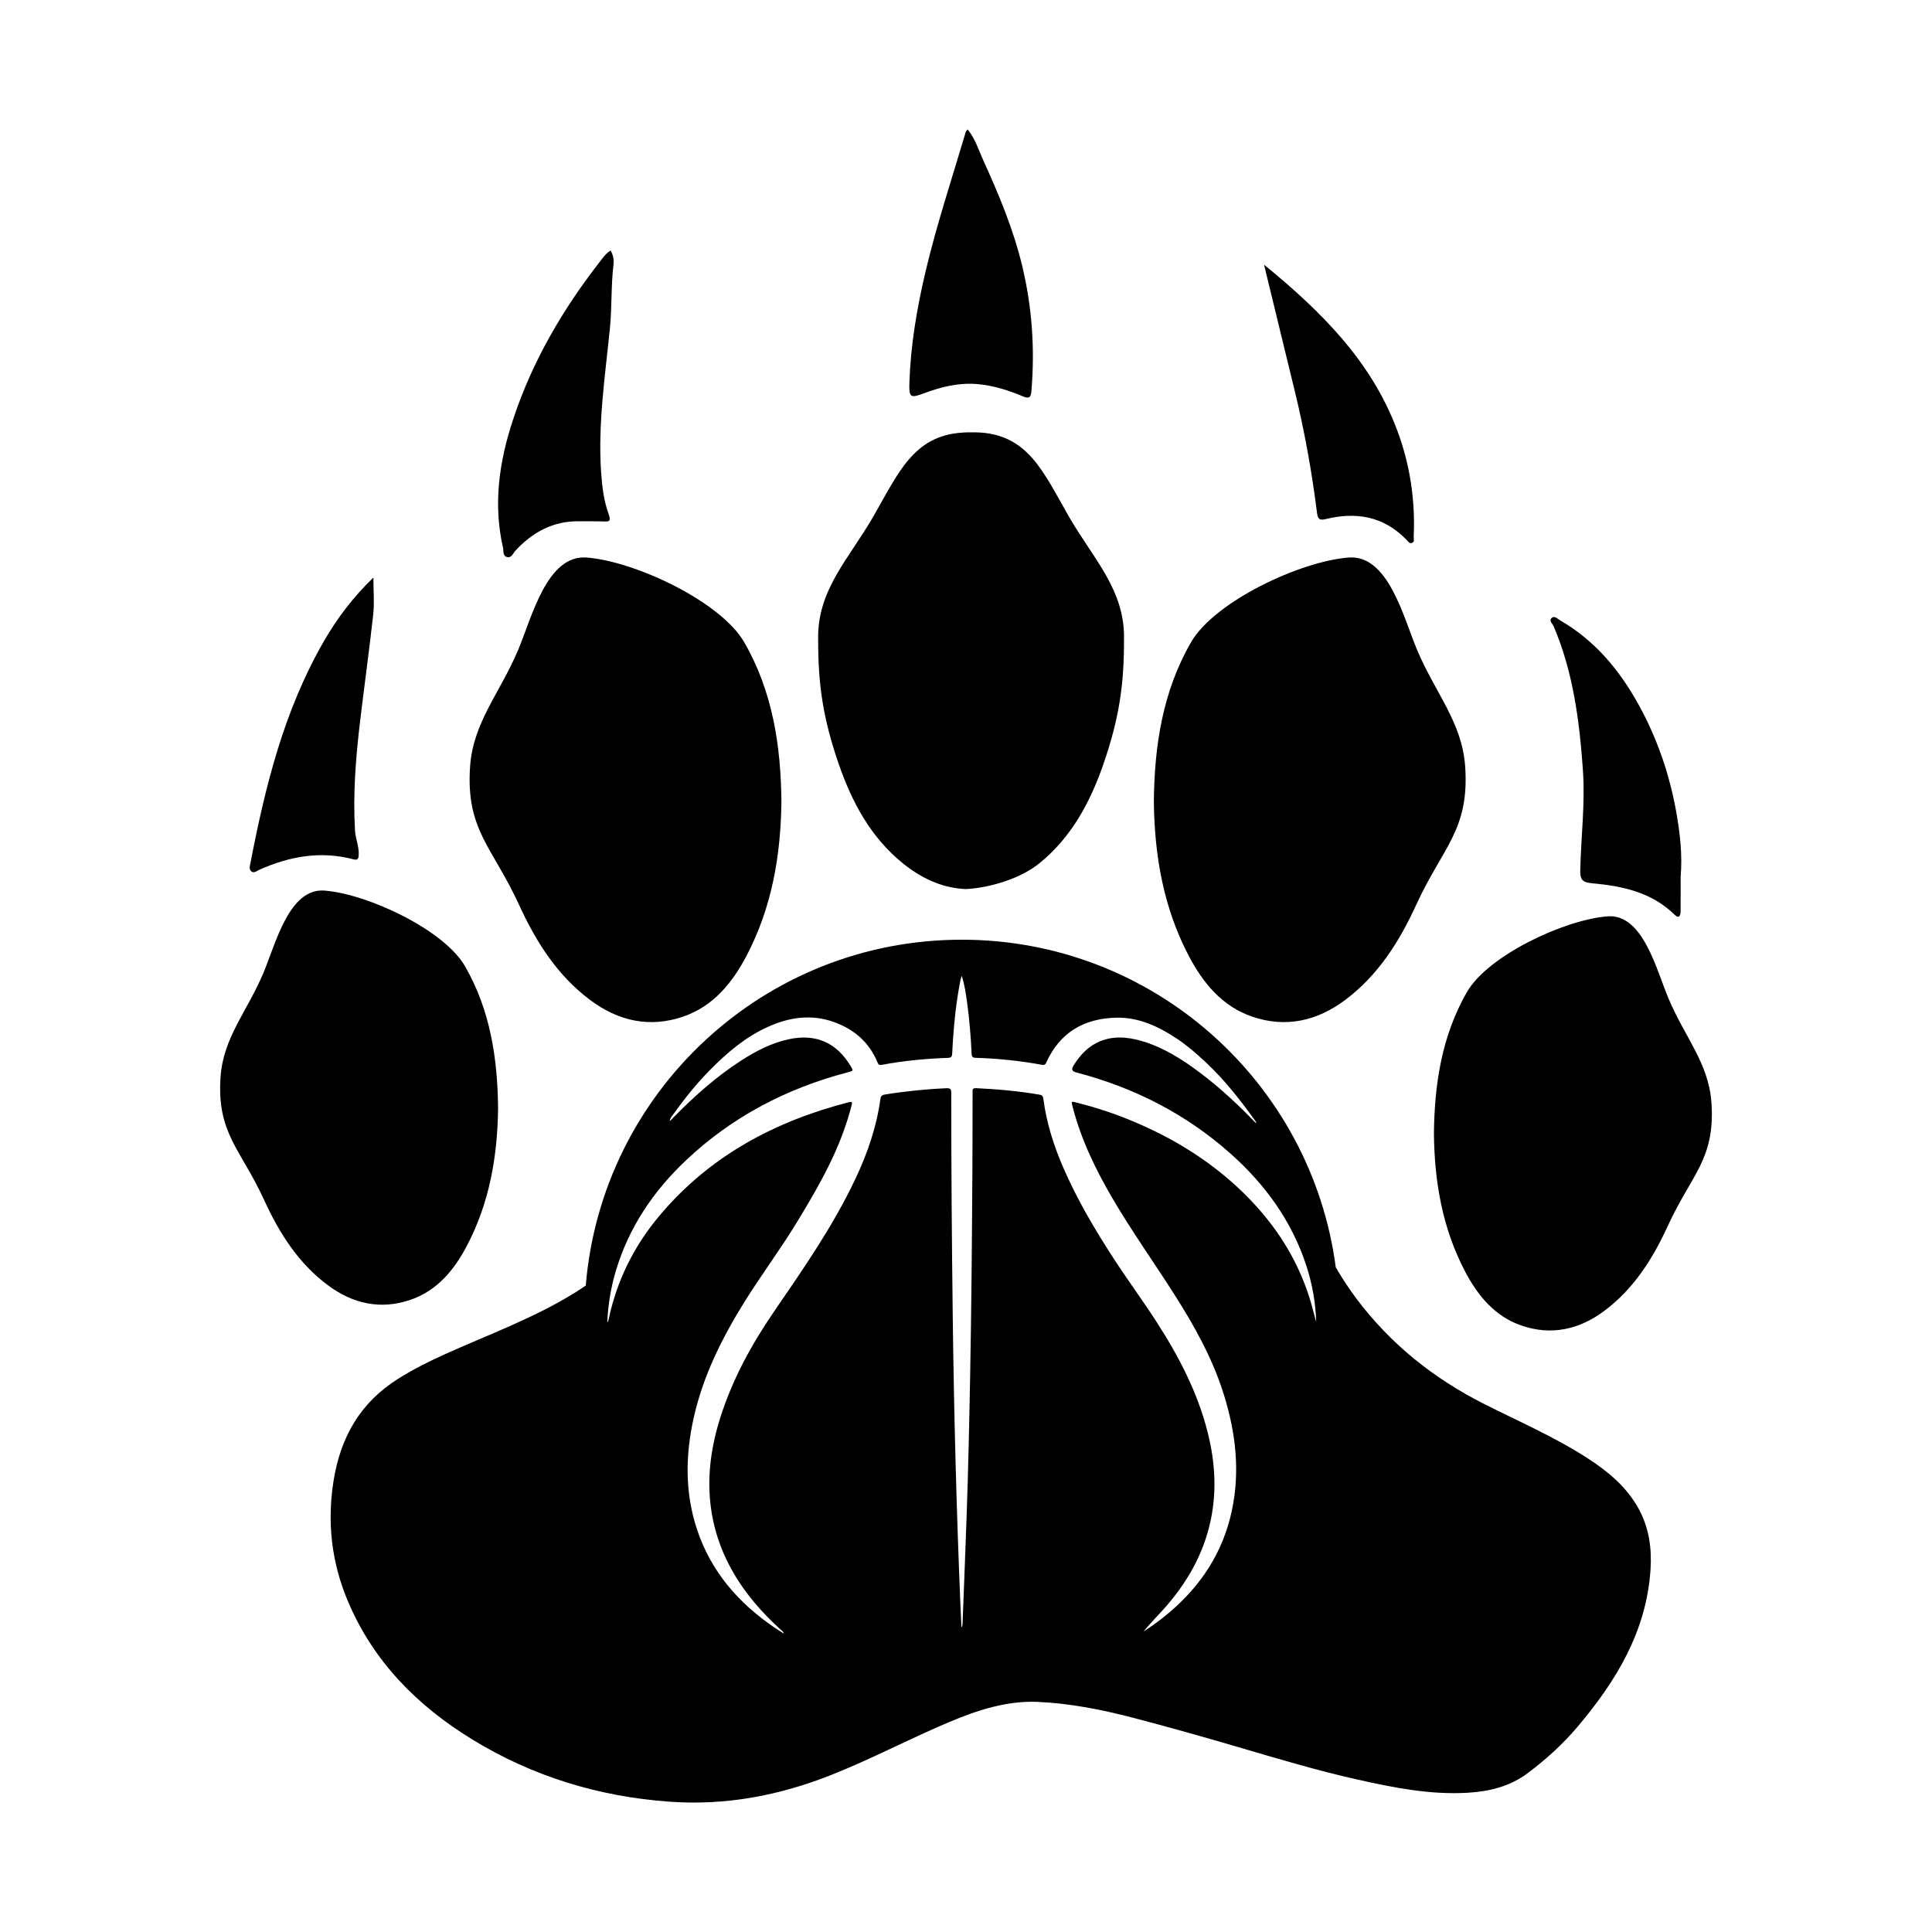
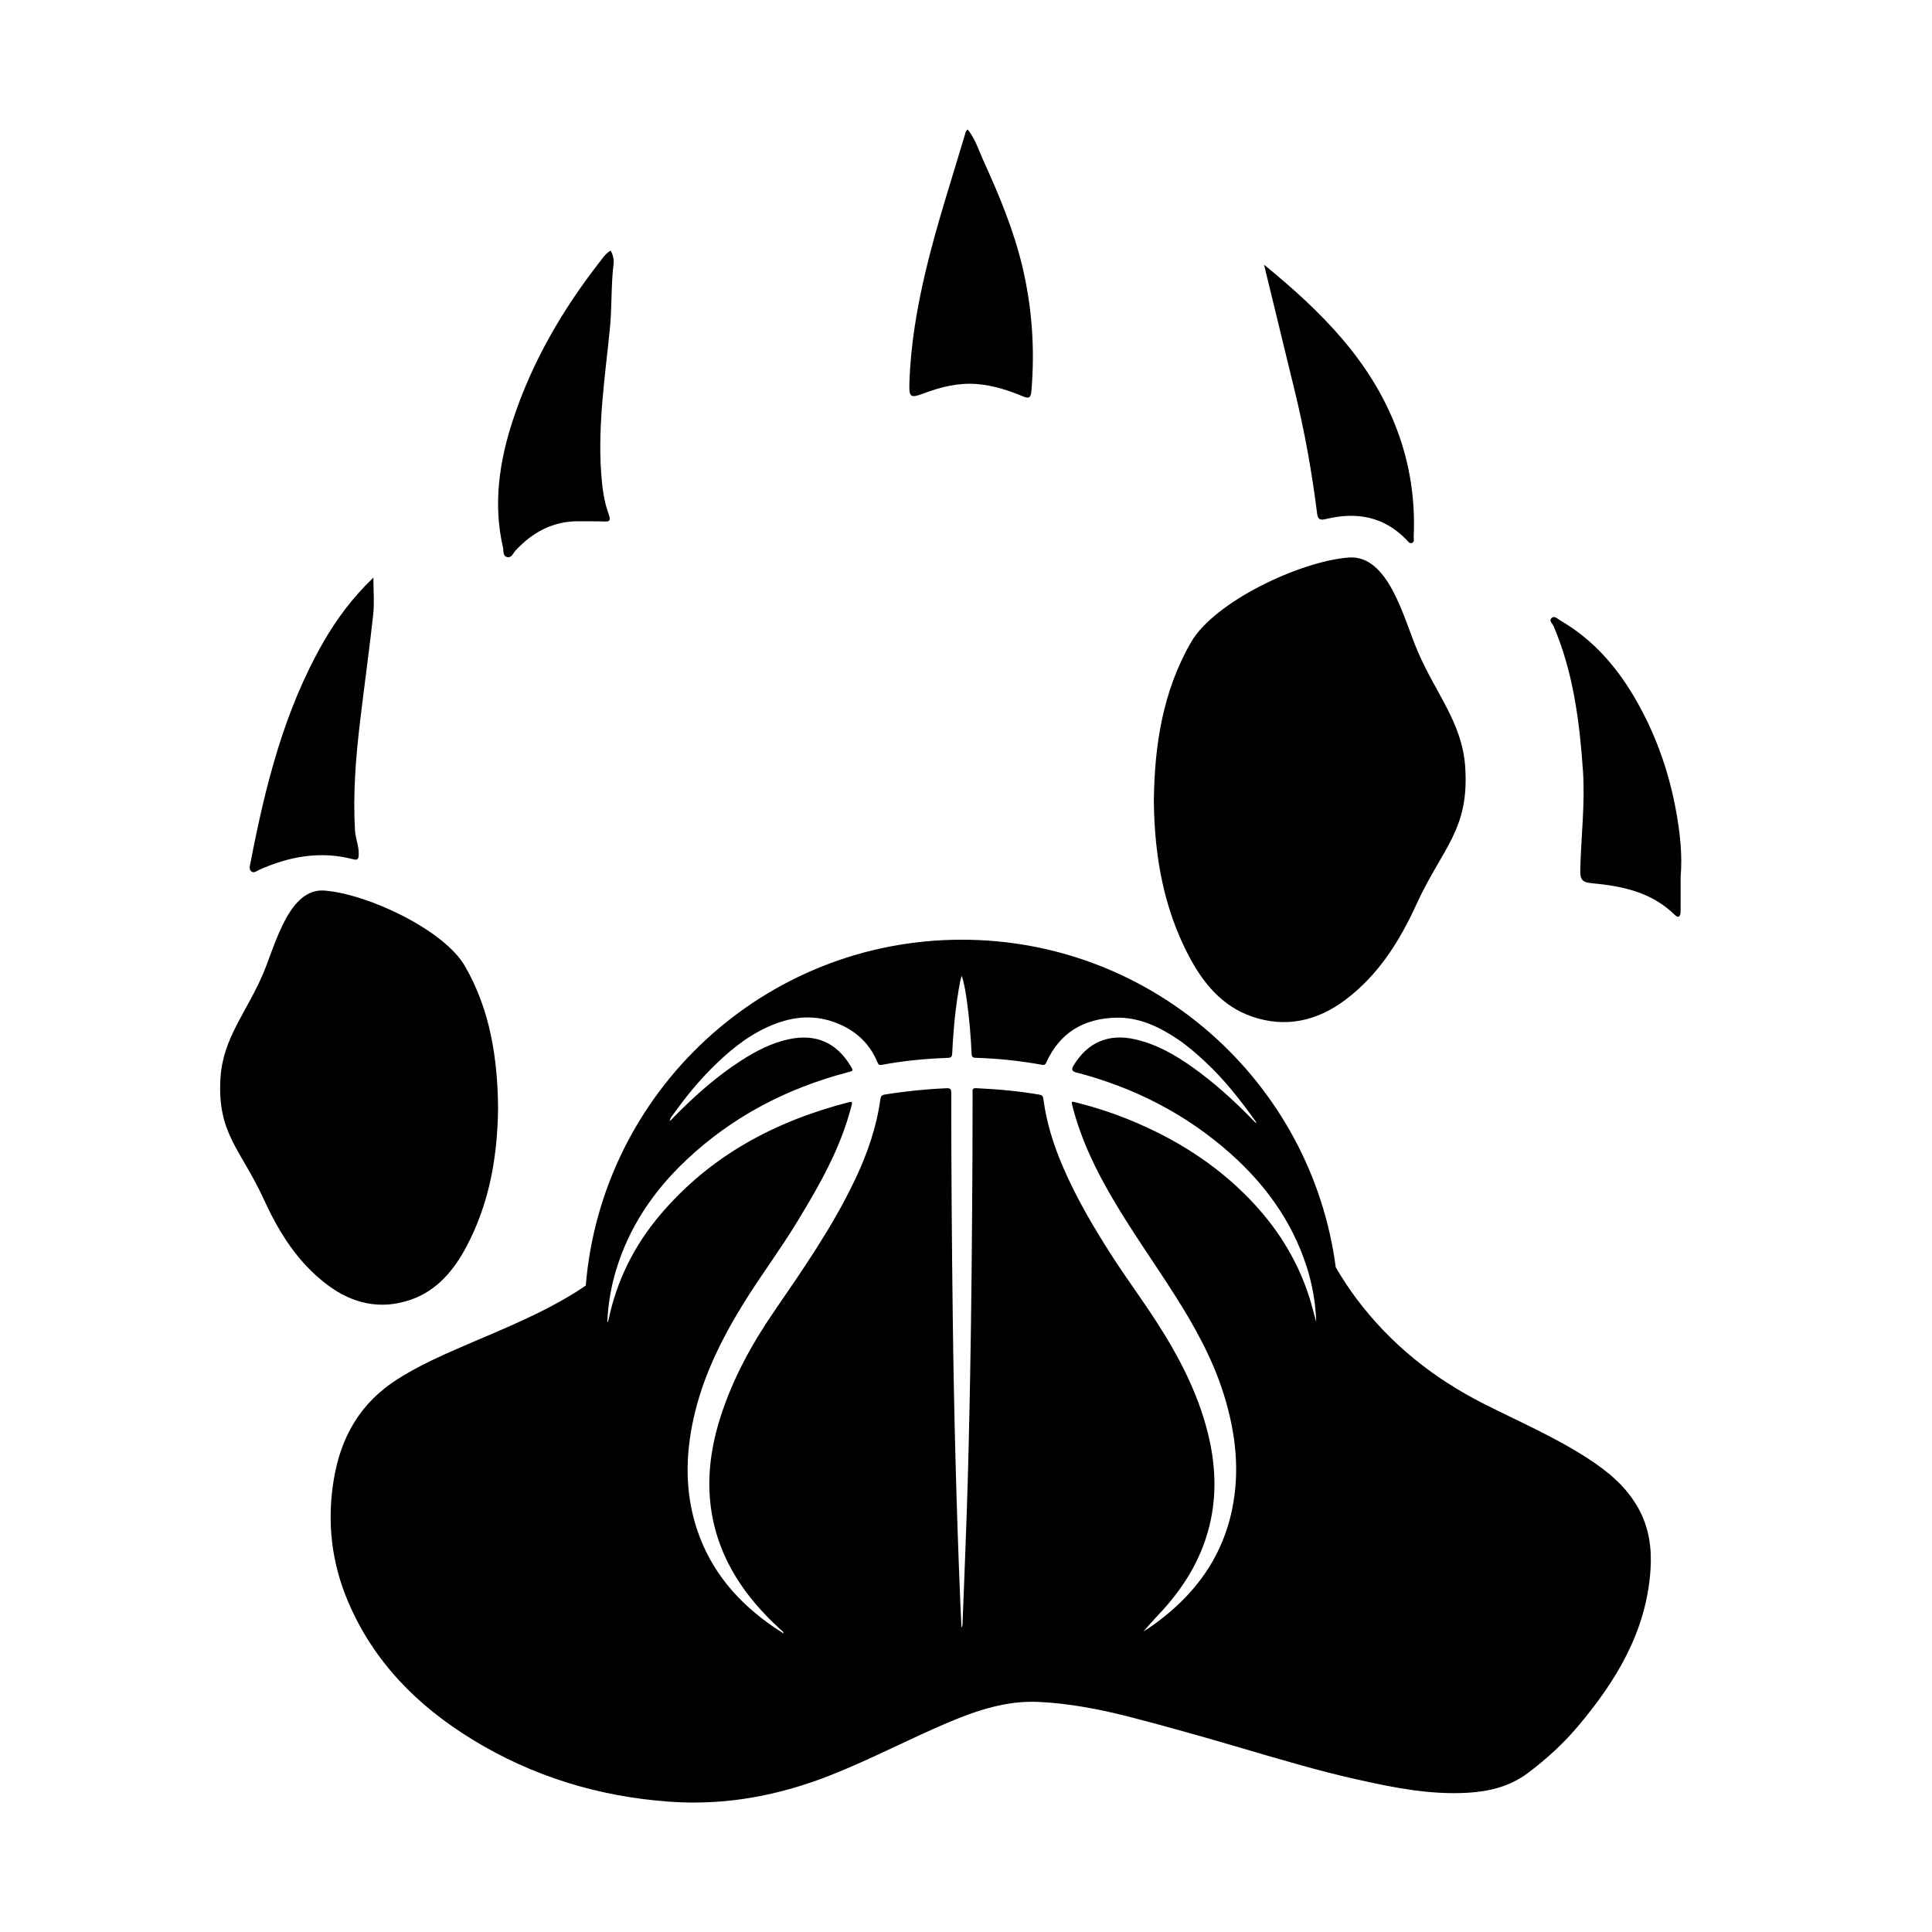
<svg xmlns="http://www.w3.org/2000/svg" id="Layer_1" data-name="Layer 1" viewBox="0 0 540 540">
  <defs>
    <style>      .cls-1 {        stroke-width: 0px;      }    </style>
  </defs>
-   <path class="cls-1" d="m164.932,279.496c7.89,5.911,16.671,7.865,26.044,4.64,8.339-2.869,13.683-9.372,17.656-16.938,7.071-13.465,9.614-28.003,9.774-43.255-.164-15.46-2.43-30.62-10.385-44.422-6.54-11.347-30.382-22.604-44.019-23.689-11.105-.884-15.321,16.637-19.15,25.758-5.116,12.184-12.641,20.291-13.47,32.761-1.175,17.682,6.287,22.387,13.694,38.552,4.714,10.287,10.633,19.683,19.855,26.593Z" />
  <path class="cls-1" d="m349.934,284.136c9.373,3.225,18.154,1.271,26.044-4.64,9.222-6.91,15.141-16.306,19.855-26.593,7.407-16.165,14.869-20.87,13.694-38.552-.828-12.469-8.354-20.576-13.47-32.761-3.83-9.121-8.046-26.642-19.15-25.758-13.637,1.085-37.479,12.342-44.018,23.689-7.955,13.802-10.221,28.962-10.385,44.422.16,15.252,2.703,29.79,9.774,43.255,3.973,7.566,9.317,14.068,17.656,16.938Z" />
  <path class="cls-1" d="m114.763,363.294c7.434-2.558,12.197-8.354,15.738-15.098,6.303-12.003,8.57-24.962,8.713-38.559-.146-13.781-2.166-27.295-9.257-39.598-5.83-10.115-27.083-20.149-39.239-21.117-9.899-.788-13.657,14.831-17.071,22.961-4.56,10.861-11.269,18.088-12.007,29.203-1.047,15.762,5.605,19.957,12.207,34.366,4.202,9.17,9.479,17.546,17.699,23.705,7.034,5.27,14.861,7.011,23.216,4.136Z" />
-   <path class="cls-1" d="m478.36,308.284c-.739-11.115-7.447-18.342-12.007-29.203-3.413-8.13-7.172-23.749-17.071-22.961-12.156.968-33.409,11.002-39.239,21.117-7.091,12.303-9.111,25.817-9.257,39.598.143,13.596,2.41,26.555,8.713,38.559,3.542,6.744,8.305,12.541,15.739,15.098,8.355,2.875,16.182,1.134,23.216-4.136,8.221-6.159,13.497-14.535,17.699-23.705,6.603-14.409,13.255-18.603,12.207-34.366Z" />
+   <path class="cls-1" d="m478.36,308.284Z" />
  <path class="cls-1" d="m258.266,109.921c4.844-1.814,9.796-3.028,15.002-2.561,4.369.391,8.54,1.699,12.558,3.392,1.79.755,2.296.425,2.456-1.466,1.004-11.822.182-23.532-2.592-35.033-2.444-10.133-6.446-19.76-10.768-29.223-1.344-2.944-2.272-6.156-4.456-8.848-.287.34-.468.462-.515.624-3.855,13.055-8.165,25.969-11.294,39.246-2.401,10.189-4.13,20.422-4.478,30.879-.139,4.172.235,4.434,4.088,2.991Z" />
  <path class="cls-1" d="m141.759,155.705c1.259.293,1.656-1.092,2.324-1.813,4.808-5.183,10.549-8.284,17.778-8.196,2.186.027,4.373-.022,6.556.05,1.537.051,2.55.227,1.706-2.056-1.384-3.74-1.842-7.768-2.112-11.725-.914-13.446,1.108-26.755,2.449-40.068.601-5.97.299-11.952,1.008-17.897.148-1.239.005-2.628-.801-3.956-1.325.762-2.108,1.952-2.959,3.043-10.459,13.412-18.937,27.925-24.292,44.141-3.864,11.7-5.637,23.588-2.829,35.823.221.964-.128,2.352,1.171,2.654Z" />
  <path class="cls-1" d="m442.426,215.214c.661,9.343-.522,18.585-.737,27.874-.061,2.639.435,3.527,3.251,3.782,8.47.769,16.69,2.483,23.112,8.8,1.198,1.178,1.657.316,1.673-.872.041-3.227.014-6.455.014-9.683.523-6.106-.154-12.157-1.218-18.134-1.869-10.503-5.298-20.517-10.446-29.883-5.337-9.709-12.223-18.034-21.961-23.67-.738-.427-1.639-1.497-2.495-.631-.711.718.334,1.56.639,2.276,5.464,12.83,7.194,26.375,8.169,40.14Z" />
  <path class="cls-1" d="m72.533,243.08c8.447-3.757,17.138-5.314,26.26-2.894,1.28.34,1.438-.301,1.475-1.328.085-2.322-.911-4.467-1.044-6.743-.597-10.185.209-20.311,1.408-30.41,1.186-9.985,2.58-19.946,3.683-29.94.349-3.162.054-6.394.054-10.33-5.848,5.622-10.24,11.529-13.937,17.954-11.024,19.156-16.258,40.244-20.405,61.68-.153.789-.517,1.844.171,2.452.764.674,1.585-.106,2.336-.44Z" />
  <path class="cls-1" d="m368.123,143.439c.214,1.714.798,2.041,2.383,1.651,8.5-2.086,16.178-.809,22.533,5.695.433.443.848,1.23,1.598.974.819-.28.469-1.144.497-1.755.467-10.27-1.041-20.245-4.662-29.868-7.246-19.256-21.2-33.113-37.171-46.156,2.989,12.29,5.793,23.844,8.608,35.395,2.737,11.233,4.78,22.596,6.215,34.063Z" />
-   <path class="cls-1" d="m252.485,241.41c5.085,4.078,10.569,6.575,16.466,7.022,0,0,.702.079,1.062.061.2.007.597-.037.597-.037,6.378-.432,14.646-2.952,19.751-7.047,9.101-7.299,14.415-17.257,18.13-28.08,4.295-12.511,5.691-21.889,5.675-34.521.319-13.9-8.565-22.563-15.372-34.366-7.183-12.457-11.44-23.291-26.051-23.6-.095-.002-1.157-.002-2.134-.001v-0c-.024 0-.048 0-.072 0-.792 0-1.587.08-1.587.08-13.667.855-17.913,11.406-24.899,23.521-6.807,11.803-15.691,20.466-15.372,34.366-.016,12.632,1.38,22.01,5.675,34.521,3.715,10.823,9.03,20.781,18.13,28.08Z" />
  <path class="cls-1" d="m457.991,421.679c-3.378-6.146-8.529-10.387-14.216-14.071-9.169-5.94-19.203-10.274-28.924-15.183-14.116-7.13-26.123-16.684-35.697-29.415-2.135-2.84-4.048-5.78-5.806-8.792-6.796-51.677-51.007-91.568-104.539-91.568-55.278,0-100.616,42.536-105.082,96.662-.982.679-1.983,1.344-3.016,1.986-11.511,7.144-24.197,11.722-36.449,17.255-4.5,2.032-8.903,4.244-13.08,6.886-10.458,6.614-15.967,16.181-17.931,28.345-1.892,11.718-.574,22.924,3.961,33.7,7.105,16.883,19.429,29.31,34.838,38.73,16.867,10.312,35.262,15.934,55.023,17.36,15.753,1.136,30.742-1.704,45.299-7.481,11.196-4.443,21.852-10.092,32.942-14.775,7.933-3.35,16.177-6.01,24.758-5.633,8.962.393,17.863,2.152,26.591,4.429,9.79,2.553,19.526,5.3,29.238,8.15,11.074,3.249,22.136,6.574,33.41,9.105,10.204,2.291,20.453,4.333,30.981,3.709,6.026-.357,11.785-1.77,16.773-5.524,5.109-3.845,9.802-8.098,13.933-12.993,10.775-12.767,19.195-26.628,20.327-43.837.39-5.935-.371-11.654-3.334-17.043Zm-92.309-59.931c-3.38-10.167-9.008-18.944-16.419-26.608-9.584-9.91-21.019-17.032-33.728-22.204-4.76-1.937-9.643-3.503-14.623-4.766-1.521-.386-1.516-.388-1.13,1.109,2.372,9.214,6.466,17.675,11.26,25.834,5.308,9.034,11.378,17.576,17.012,26.399,5.695,8.919,10.85,18.105,14.017,28.276,3.314,10.643,4.583,21.44,2.232,32.463-2.472,11.587-8.594,20.954-17.589,28.533-2.507,2.112-5.15,4.035-7.151,5.236.979-1.088,2.517-2.879,4.14-4.589,6.775-7.141,11.919-15.211,14.316-24.871,2.171-8.75,1.727-17.456-.447-26.125-2.847-11.354-8.213-21.56-14.524-31.296-3.833-5.914-8.029-11.593-11.861-17.507-5.262-8.123-10.178-16.454-14.035-25.362-2.647-6.113-4.644-12.416-5.519-19.042-.09-.68-.234-1.117-1.055-1.26-5.89-1.027-11.827-1.541-17.792-1.822-1.124-.053-.941.654-.943,1.302-.02,6.968-.014,13.936-.054,20.903-.112,19.398-.267,38.796-.63,58.192-.248,13.222-.532,26.444-.999,39.66-.349,9.878-.744,19.754-1.122,29.631-.014.355-.061.71-.3,1.061-.101-2.138-.212-4.275-.301-6.413-1.115-26.841-1.807-53.693-2.14-80.555-.259-20.812-.419-41.624-.416-62.438,0-1.023-.243-1.369-1.311-1.324-5.802.249-11.564.841-17.297,1.77-.901.146-1.11.587-1.221,1.39-1.077,7.799-3.631,15.134-6.988,22.223-6.222,13.143-14.478,25.028-22.67,36.966-6.276,9.145-11.586,18.826-14.983,29.45-3.008,9.405-4.159,18.967-2.145,28.75,1.8,8.739,5.878,16.35,11.56,23.155,2.304,2.759,4.821,5.312,7.482,7.726.262.237.632.395.761.99-.908-.583-1.707-1.071-2.482-1.596-10.126-6.864-17.83-15.667-21.745-27.435-3.427-10.304-3.297-20.747-.958-31.239,2.594-11.637,7.816-22.136,14.044-32.183,4.7-7.583,10.071-14.727,14.711-22.352,4.968-8.164,9.799-16.392,13.083-25.419.898-2.47,1.69-4.973,2.335-7.523.182-.719.098-.994-.753-.776-20.719,5.322-38.857,15.004-52.84,31.556-7.144,8.456-11.999,18.113-14.311,28.99-.052.244-.122.485-.199.723-.022.069-.095.122-.218.272.221-4.945.997-9.701,2.385-14.355,3.648-12.238,10.562-22.425,19.784-31.095,12.865-12.094,28.045-19.983,45.066-24.445,1.583-.415,1.588-.399.75-1.789-3.925-6.515-9.689-9.037-17.133-7.473-4.94,1.038-9.338,3.343-13.523,6.042-6.862,4.426-12.915,9.842-18.639,15.638-.408.413-.767.873-1.258,1.222.2-1.062.959-1.776,1.531-2.576,2.989-4.18,6.235-8.157,9.85-11.811,4.71-4.762,9.775-9.066,15.943-11.886,6.03-2.757,12.22-3.691,18.6-1.408,5.64,2.019,9.877,5.656,12.177,11.304.268.658.572.779,1.208.659,6.111-1.154,12.288-1.734,18.496-1.954.992-.035,1.131-.45,1.173-1.287.33-6.713.938-13.398,2.215-20.007.106-.548.228-1.093.481-1.631.748,2.493,1.134,5.022,1.479,7.556.643,4.715,1.037,9.454,1.24,14.207.037.853.308,1.128,1.169,1.153,6.14.176,12.235.816,18.283,1.905.568.102,1.05.242,1.404-.548,3.77-8.405,10.518-12.356,19.505-12.576,6.378-.156,11.929,2.464,17.113,5.922,2.848,1.9,5.41,4.146,7.919,6.486,5.31,4.953,9.745,10.616,13.941,16.495.119.167.22.348.228.63-.321-.316-.647-.628-.963-.948-.323-.326-.633-.665-.955-.991-4.903-4.968-10.093-9.605-15.78-13.667-4.912-3.509-10.098-6.48-16.044-7.855-7.581-1.753-13.484.815-17.432,7.494q-.776,1.312.764,1.708c16.183,4.206,30.716,11.583,43.235,22.727,9.673,8.611,17.075,18.808,21.15,31.232,1.686,5.14,2.618,10.416,2.791,15.831-.72-2.594-1.352-5.207-2.202-7.764Z" />
</svg>